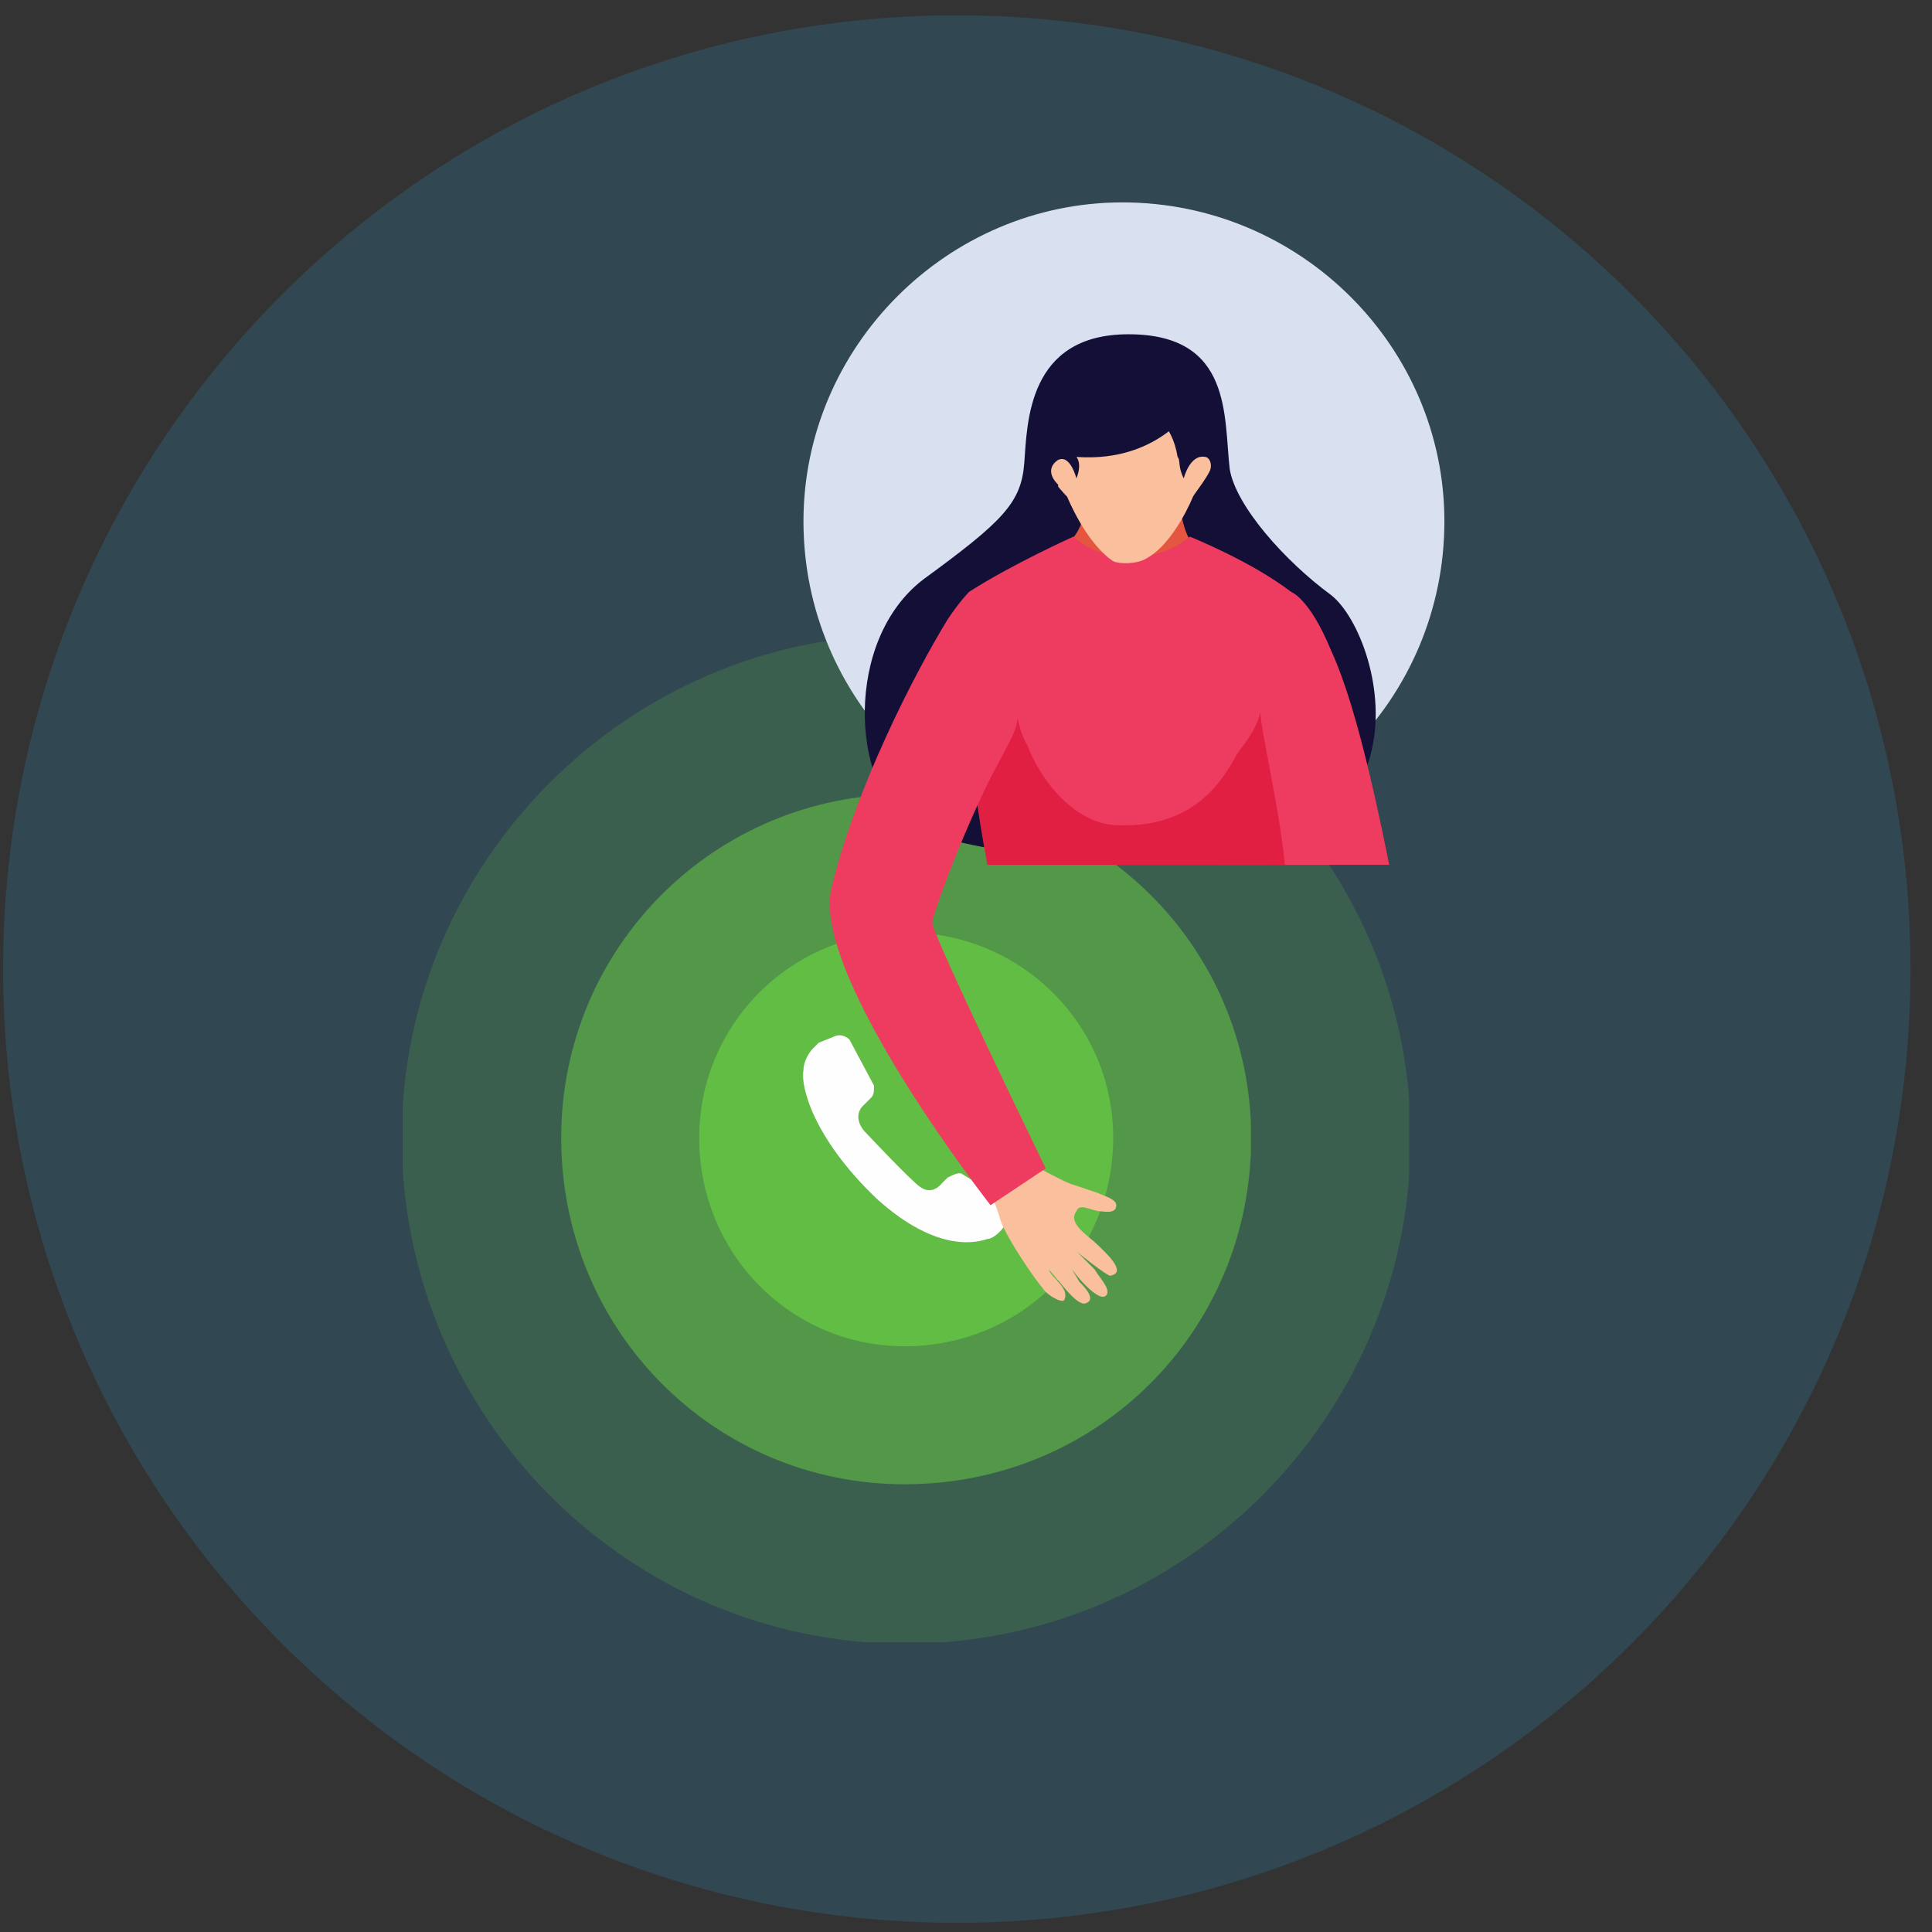
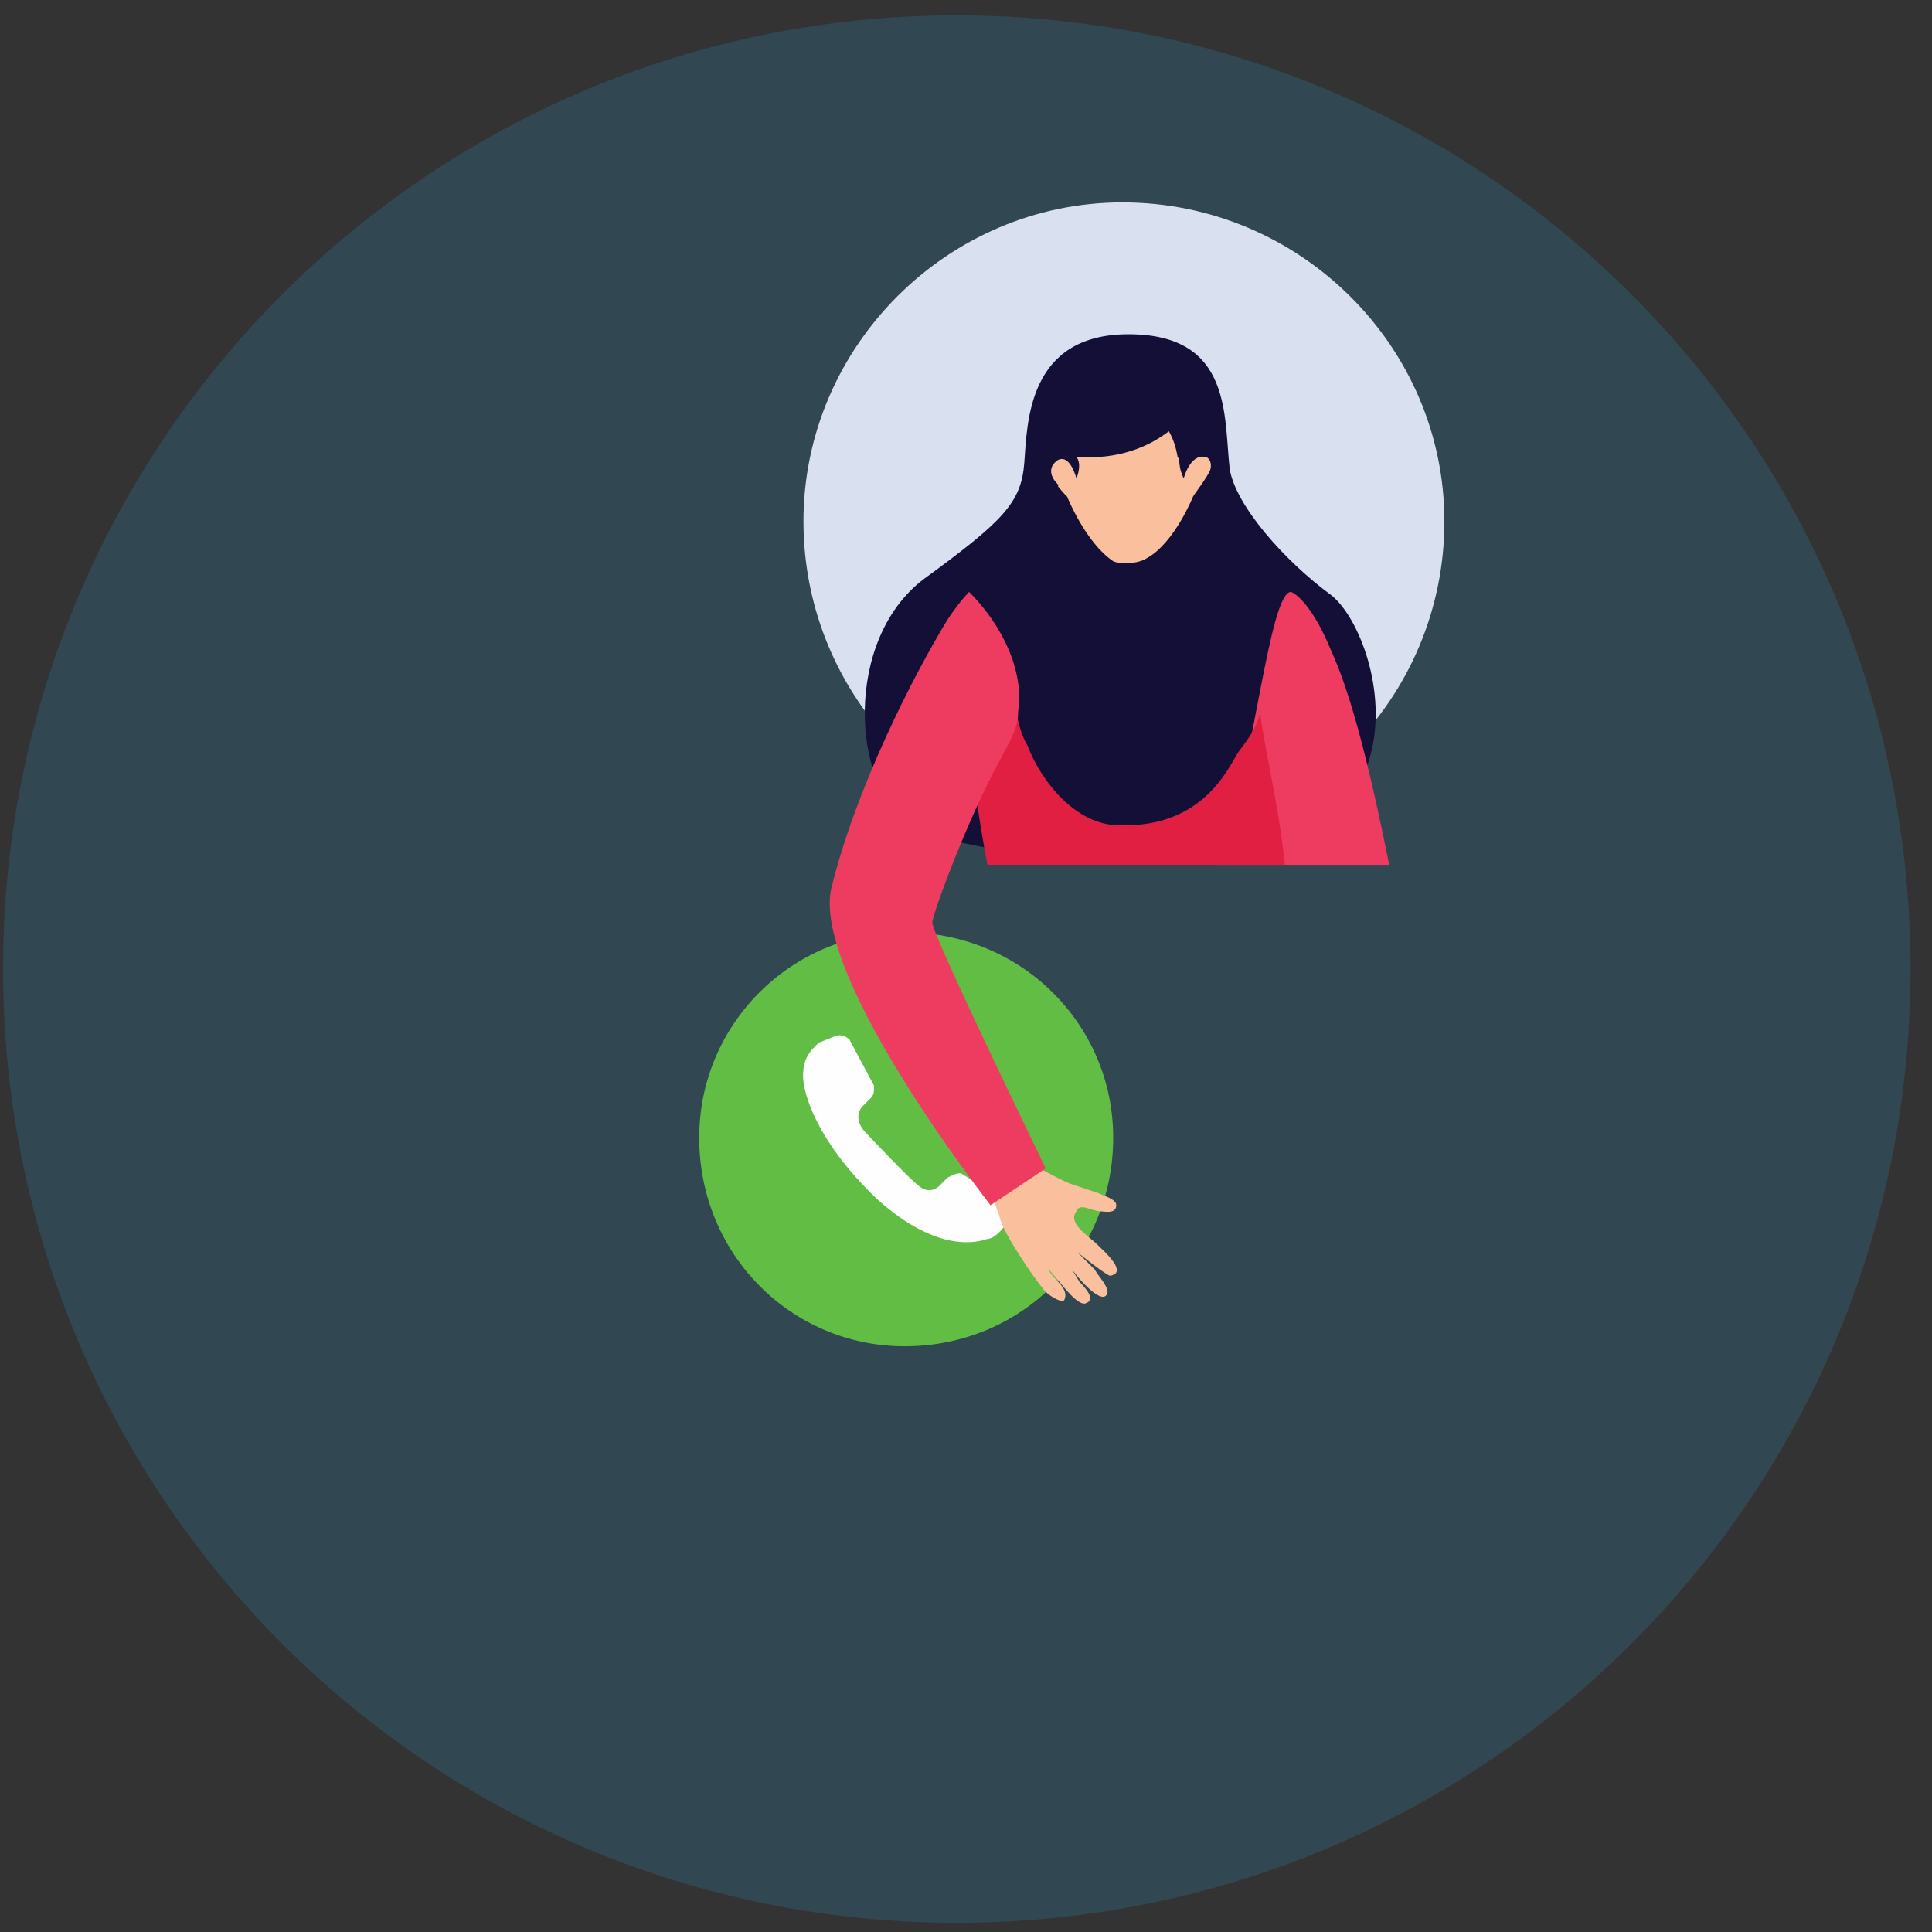
<svg xmlns="http://www.w3.org/2000/svg" version="1.2" viewBox="0 0 63 63" width="106" height="106">
  <rect x="0" y="0" width="63" height="63" fill="#333333" stroke="none" />
  <title>&lt;Group&gt;</title>
  <defs>
    <clipPath clipPathUnits="userSpaceOnUse" id="cp1">
-       <path d="m13.13 20.73h32.82v32.82h-32.82z" />
-     </clipPath>
+       </clipPath>
    <clipPath clipPathUnits="userSpaceOnUse" id="cp2">
-       <path d="m18.28 25.89h22.51v22.51h-22.51z" />
-     </clipPath>
+       </clipPath>
  </defs>
  <style>
		.s0 { opacity: .2;fill: #2a98cc } 
		.s1 { fill: #62bd44 } 
		.s2 { fill: #fefefe } 
		.s3 { fill: #d9e1f1 } 
		.s4 { fill: #140f37 } 
		.s5 { fill: #e55640 } 
		.s6 { fill: #ee3c61 } 
		.s7 { fill: #e11f42 } 
		.s8 { fill: #fabf9d } 
	</style>
  <g id="&lt;Group&gt;">
    <path id="&lt;Path&gt;" class="s0" d="m62.3 31.6c0 17.2-13.9 31.1-31.1 31.1-17.2 0-31.1-13.9-31.1-31.1 0-17.2 13.9-31.1 31.1-31.1 17.2 0 31.1 13.9 31.1 31.1z" />
    <g id="&lt;Group&gt;">
      <g id="&lt;Group&gt;" style="opacity: .2">
        <g id="&lt;Clip Group&gt;" clip-path="url(#cp1)">
          <path id="&lt;Path&gt;" class="s1" d="m46 37.1c0 9.1-7.4 16.5-16.5 16.5-9 0-16.4-7.4-16.4-16.5 0-9 7.4-16.4 16.4-16.4 9.1 0 16.5 7.4 16.5 16.4z" />
        </g>
      </g>
      <g id="&lt;Group&gt;" style="opacity: .6">
        <g id="&lt;Clip Group&gt;" clip-path="url(#cp2)">
          <path id="&lt;Path&gt;" class="s1" d="m40.8 37.1c0 6.3-5 11.3-11.3 11.3-6.2 0-11.2-5-11.2-11.3 0-6.2 5-11.2 11.2-11.2 6.3 0 11.3 5 11.3 11.2z" />
        </g>
      </g>
      <path id="&lt;Path&gt;" class="s1" d="m36.3 37.1c0 3.8-3 6.8-6.8 6.8-3.7 0-6.7-3-6.7-6.8 0-3.7 3-6.7 6.7-6.7 3.8 0 6.8 3 6.8 6.7z" />
      <path id="&lt;Path&gt;" class="s2" d="m32.9 39.6q-0.1 0.2-0.1 0.3c-0.1 0.2-0.4 0.5-0.6 0.5-0.3 0.1-1.6 0.5-3.6-1.3-2.1-2-2.5-3.7-2.4-4.2 0-0.3 0.2-0.6 0.3-0.7q0.1-0.1 0.2-0.2l0.5-0.2c0.2-0.1 0.4 0 0.5 0.1l0.8 1.5c0 0.2 0 0.3-0.1 0.4l-0.3 0.3c-0.3 0.4 0.1 0.8 0.1 0.8 0 0 1.5 1.6 1.8 1.8 0.4 0.3 0.7-0.1 0.7-0.1l0.2-0.2c0.2-0.1 0.4-0.2 0.5-0.1l1.3 0.8c0.2 0.1 0.3 0.4 0.2 0.5z" />
      <path id="&lt;Path&gt;" class="s3" d="m47.1 17c0 5.8-4.7 10.5-10.5 10.5-5.7 0-10.4-4.7-10.4-10.5 0-5.7 4.7-10.4 10.4-10.4 5.8 0 10.5 4.7 10.5 10.4z" />
      <path id="&lt;Path&gt;" class="s4" d="m36.5 28c0 0-5.1 0-6.9-1.2-1.8-1.2-2.1-5.9 0.5-7.9 2.6-1.9 3.2-2.5 3.3-3.8 0.1-1.3 0.1-4.2 3.4-4.2 3.4 0 3.1 2.7 3.3 4.4 0.2 1.2 1.8 3 3.3 4.1 1.8 1.4 3.9 9.8-6.9 8.6z" />
-       <path id="&lt;Path&gt;" class="s5" d="m35.9 14.2l1.1 0.1h1.2c0 0 0.2 3.1 0.7 3.4 0 0 0.7 3.6-2.1 3.5-3.3-0.1-1.9-3.6-1.9-3.6 0.6-0.3 1-3.4 1-3.4z" />
-       <path id="&lt;Path&gt;" class="s6" d="m31.5 22.5c-0.1-1.9 0.1-3.2 0.1-3.2 1.4-0.9 3.4-1.8 3.4-1.8 1 0.9 2.7 0.9 3.8 0 0 0 2 0.8 3.3 1.8 0 0 0 3-0.2 6l-0.7 2.9h-9q-0.5-2.8-0.7-5.7z" />
      <path id="&lt;Path&gt;" class="s6" d="m39.8 28.2c1.1-3.4 1.6-8.9 2.3-8.9 0 0 0.6 0.2 1.3 1.9 0.6 1.3 1.2 3.5 1.9 7z" />
      <path id="&lt;Path&gt;" class="s7" d="m41.9 28.2h-9.7q-0.5-2.6-0.7-5.3c0.1 0.6 0.6-0.1 0.7-0.3 0.1-0.4 0.2-0.9 0.5-1 0.2 0.3 0.3 0.8 0.3 1.2 0.2 0.5 0.2 1 0.5 1.5 0.5 1.3 1.6 2.5 2.8 2.6 3 0.2 3.8-2 4.1-2.4 0.3-0.4 0.6-0.8 0.7-1.3 0 0.6 0.6 3 0.8 5z" />
      <path id="&lt;Path&gt;" class="s8" d="m38.9 16.2c0 0-0.6 1.5-1.5 2-0.3 0.2-0.9 0.2-1.1 0.1-0.9-0.6-1.5-2.1-1.5-2.1-0.2-0.2-1-1.1-0.7-1.4 0.4-0.4 0.7 0.2 0.7 0.2 0 0-0.1-0.6-0.2-1.3 0.8-0.4 1.5-0.9 2.2-1.1q0 0 0 0 0 0 0 0c0.7 0.2 1.5 0.7 2.2 1.1 0 0.7-0.2 1.3-0.2 1.3 0 0 0.4-0.6 0.7-0.2 0.3 0.3-0.5 1.2-0.6 1.4z" />
      <path id="&lt;Path&gt;" class="s4" d="m39 13.1c0 0-1.1 2-3.9 1.8 0 0 0.2 0.2 0 0.7 0 0-0.2-0.8-0.6-0.6-0.3 0.2-0.3 0.5 0 0.8 0.1 0.2-0.7-0.1-0.7-0.1 0 0-0.3-3 1.7-3.7 2-0.7 3.5 1.1 3.5 1.1z" />
      <path id="&lt;Path&gt;" class="s4" d="m39.9 14.9c0 0-0.5 0.7-0.5 0.6 0.2-0.4 0-0.6-0.1-0.6-0.5-0.1-0.7 0.7-0.7 0.7-0.2-0.4-0.1-0.6-0.2-0.7-0.1-0.6-0.3-0.9-0.6-1.3q-0.1-0.2-0.2-0.3c0-0.3 0.4-0.5 0.4-0.8q0-0.2 0.1-0.4c1.8-0.1 1.8 2.8 1.8 2.8z" />
      <path id="&lt;Path&gt;" class="s8" d="m34.2 41.4c0.1 0.3 0.7 0.6 0.5 1-0.1 0.1-0.6-0.2-0.7-0.4-0.2-0.2-1.3-1.8-1.4-2.3q-0.2-0.6-0.4-1.1 0.6-0.3 1-0.8c0.6 0.2 1.2 0.6 1.7 0.8 0.3 0.1 0.6 0.2 0.9 0.3 0.2 0.1 0.6 0.2 0.6 0.4 0 0.3-0.4 0.2-0.5 0.2-0.3 0-0.7-0.3-0.8 0-0.3 0.4 0.4 0.8 0.7 1.1 0.2 0.2 1 0.9 0.4 1-0.1 0-1-0.7-1.1-0.8 0 0 0.6 0.6 0.6 0.6 0.1 0.2 0.5 0.6 0.4 0.8-0.2 0.4-1.1-0.7-1.2-0.9 0 0 0.3 0.5 0.3 0.5 0.3 0.3 0.5 0.6 0.2 0.7-0.3 0.1-0.9-0.8-1.2-1.1z" />
      <path id="&lt;Path&gt;" class="s6" d="m34.1 38.1l-1.8 1.2c0 0-5.8-7.4-5.2-10.3 0.8-3.3 2.7-7 3.8-8.8 0.4-0.6 0.7-0.9 0.7-0.9 1.1 1.1 1.8 2.6 1.6 3.9 0 0.6-0.3 1-0.6 1.6-1 1.8-2.2 5-2.2 5.3 0.1 0.6 3.7 8 3.7 8z" />
    </g>
  </g>
</svg>